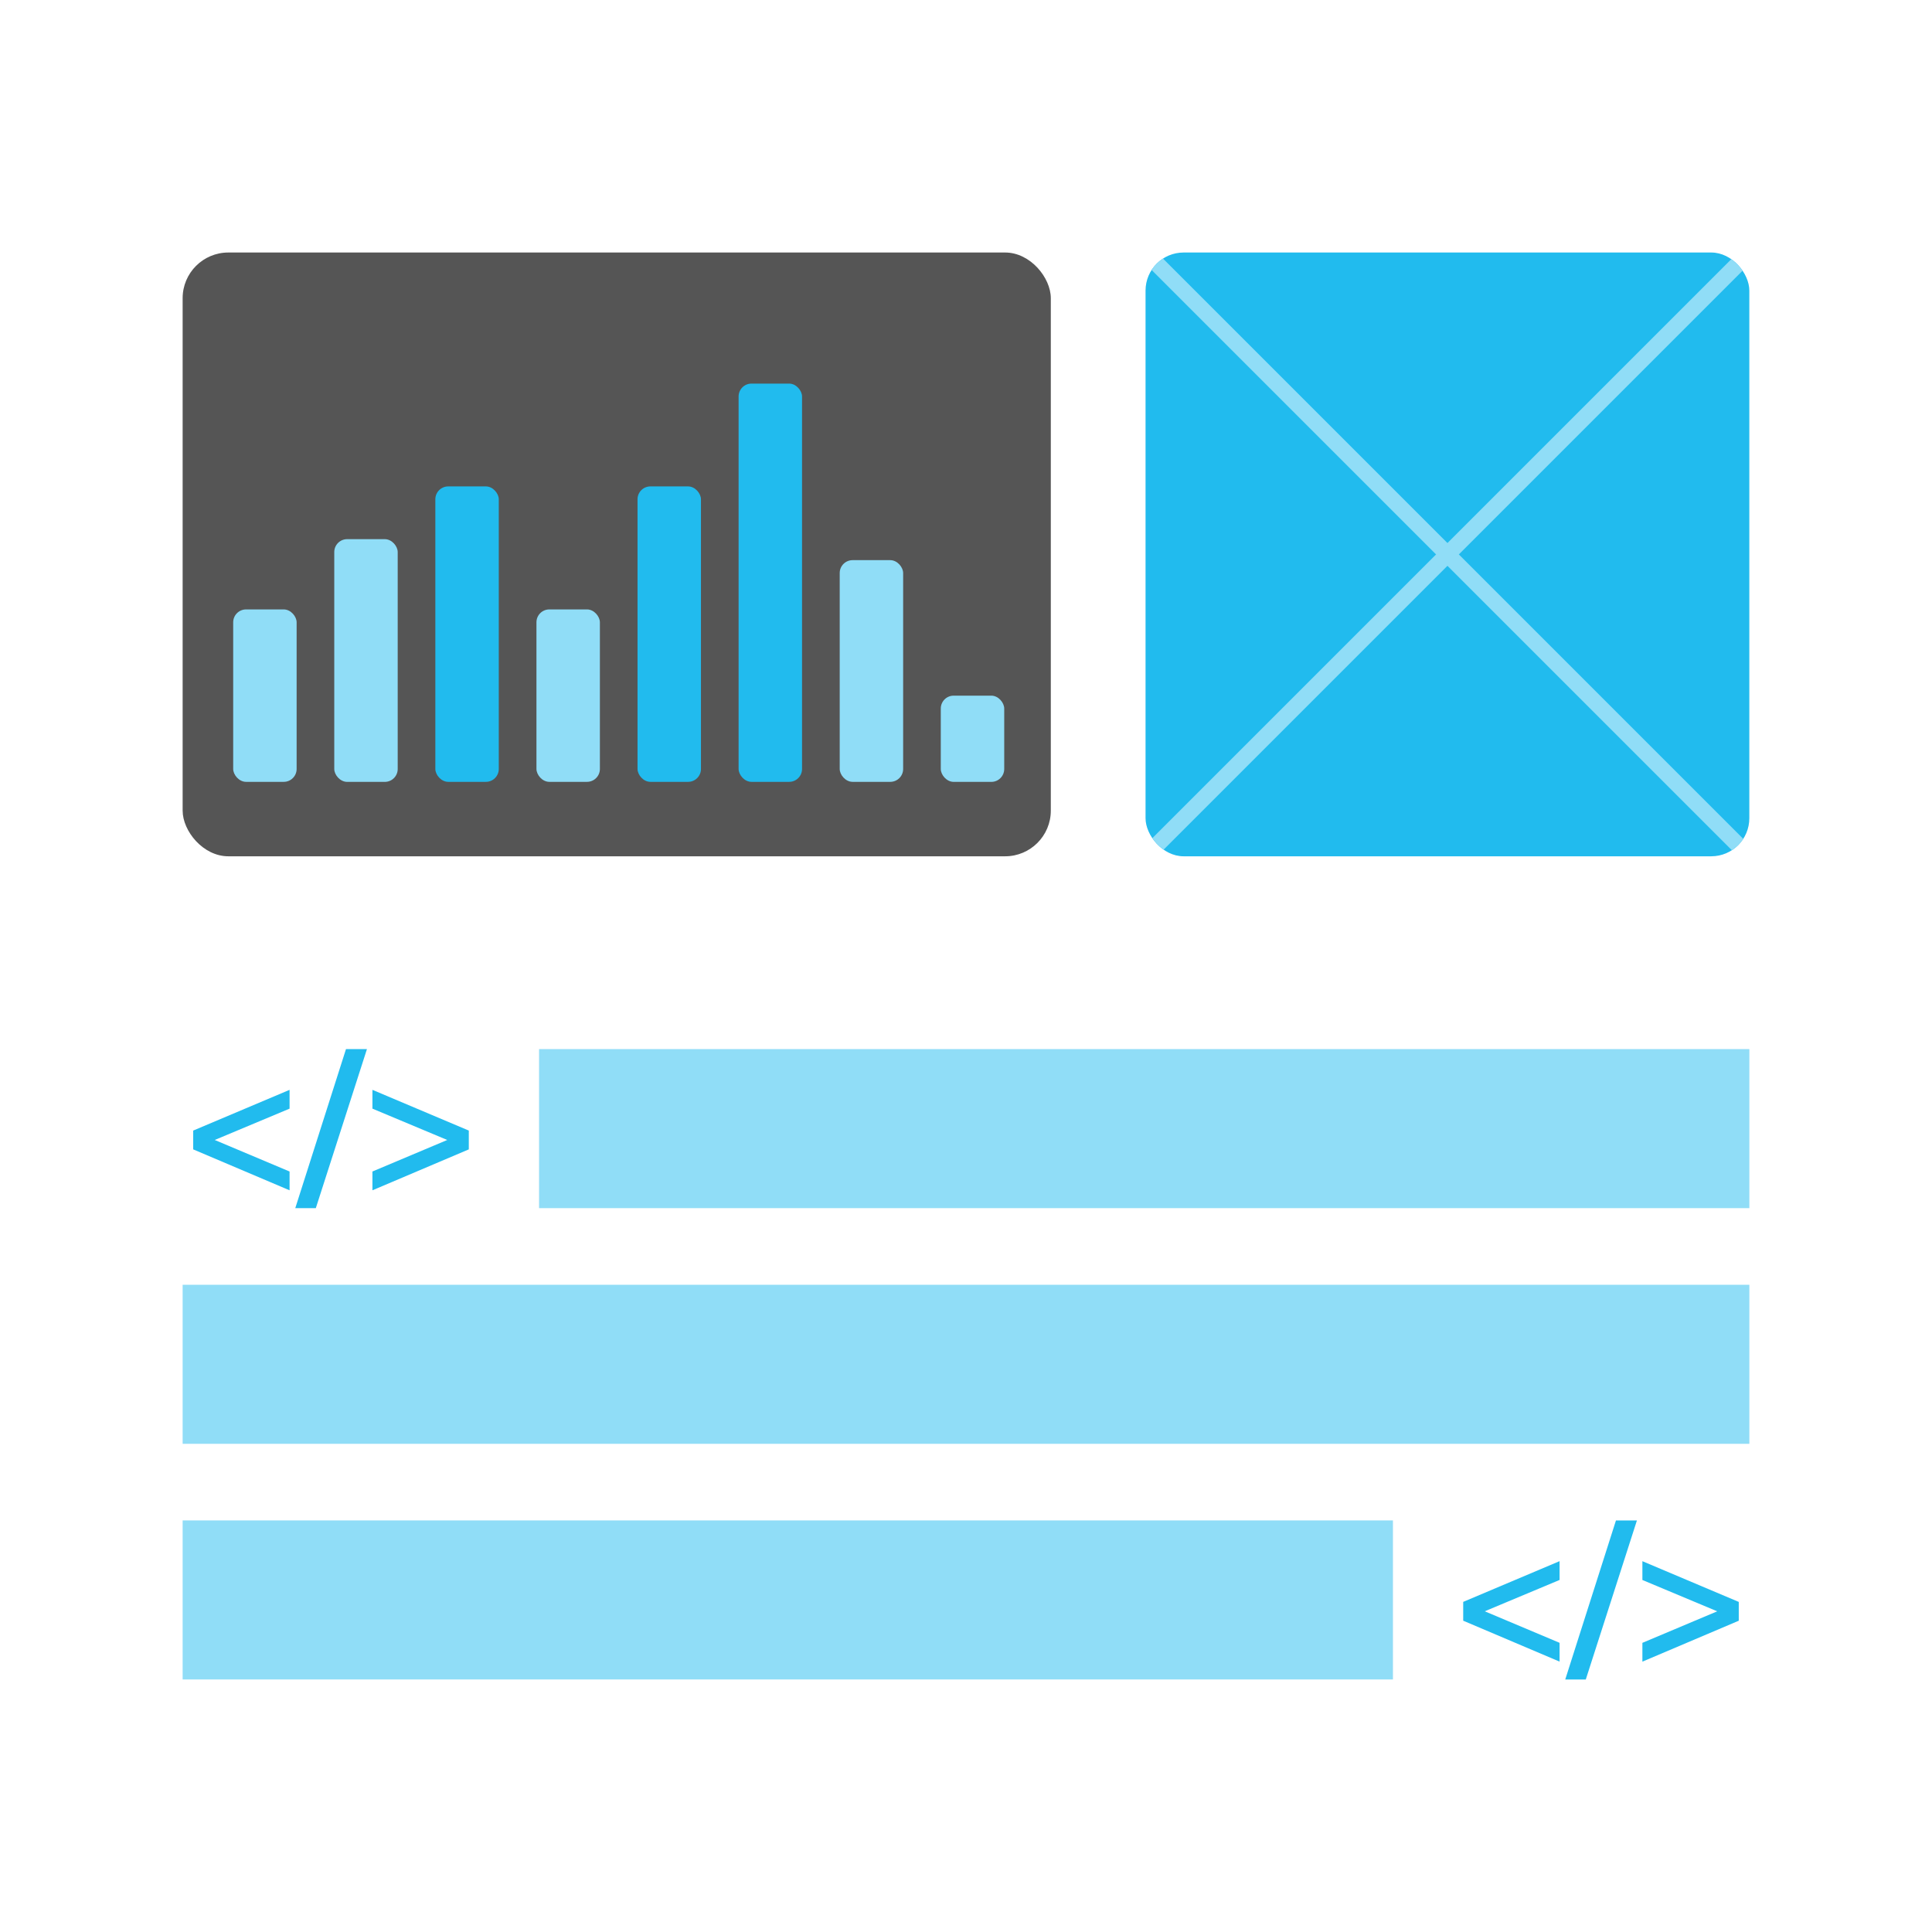
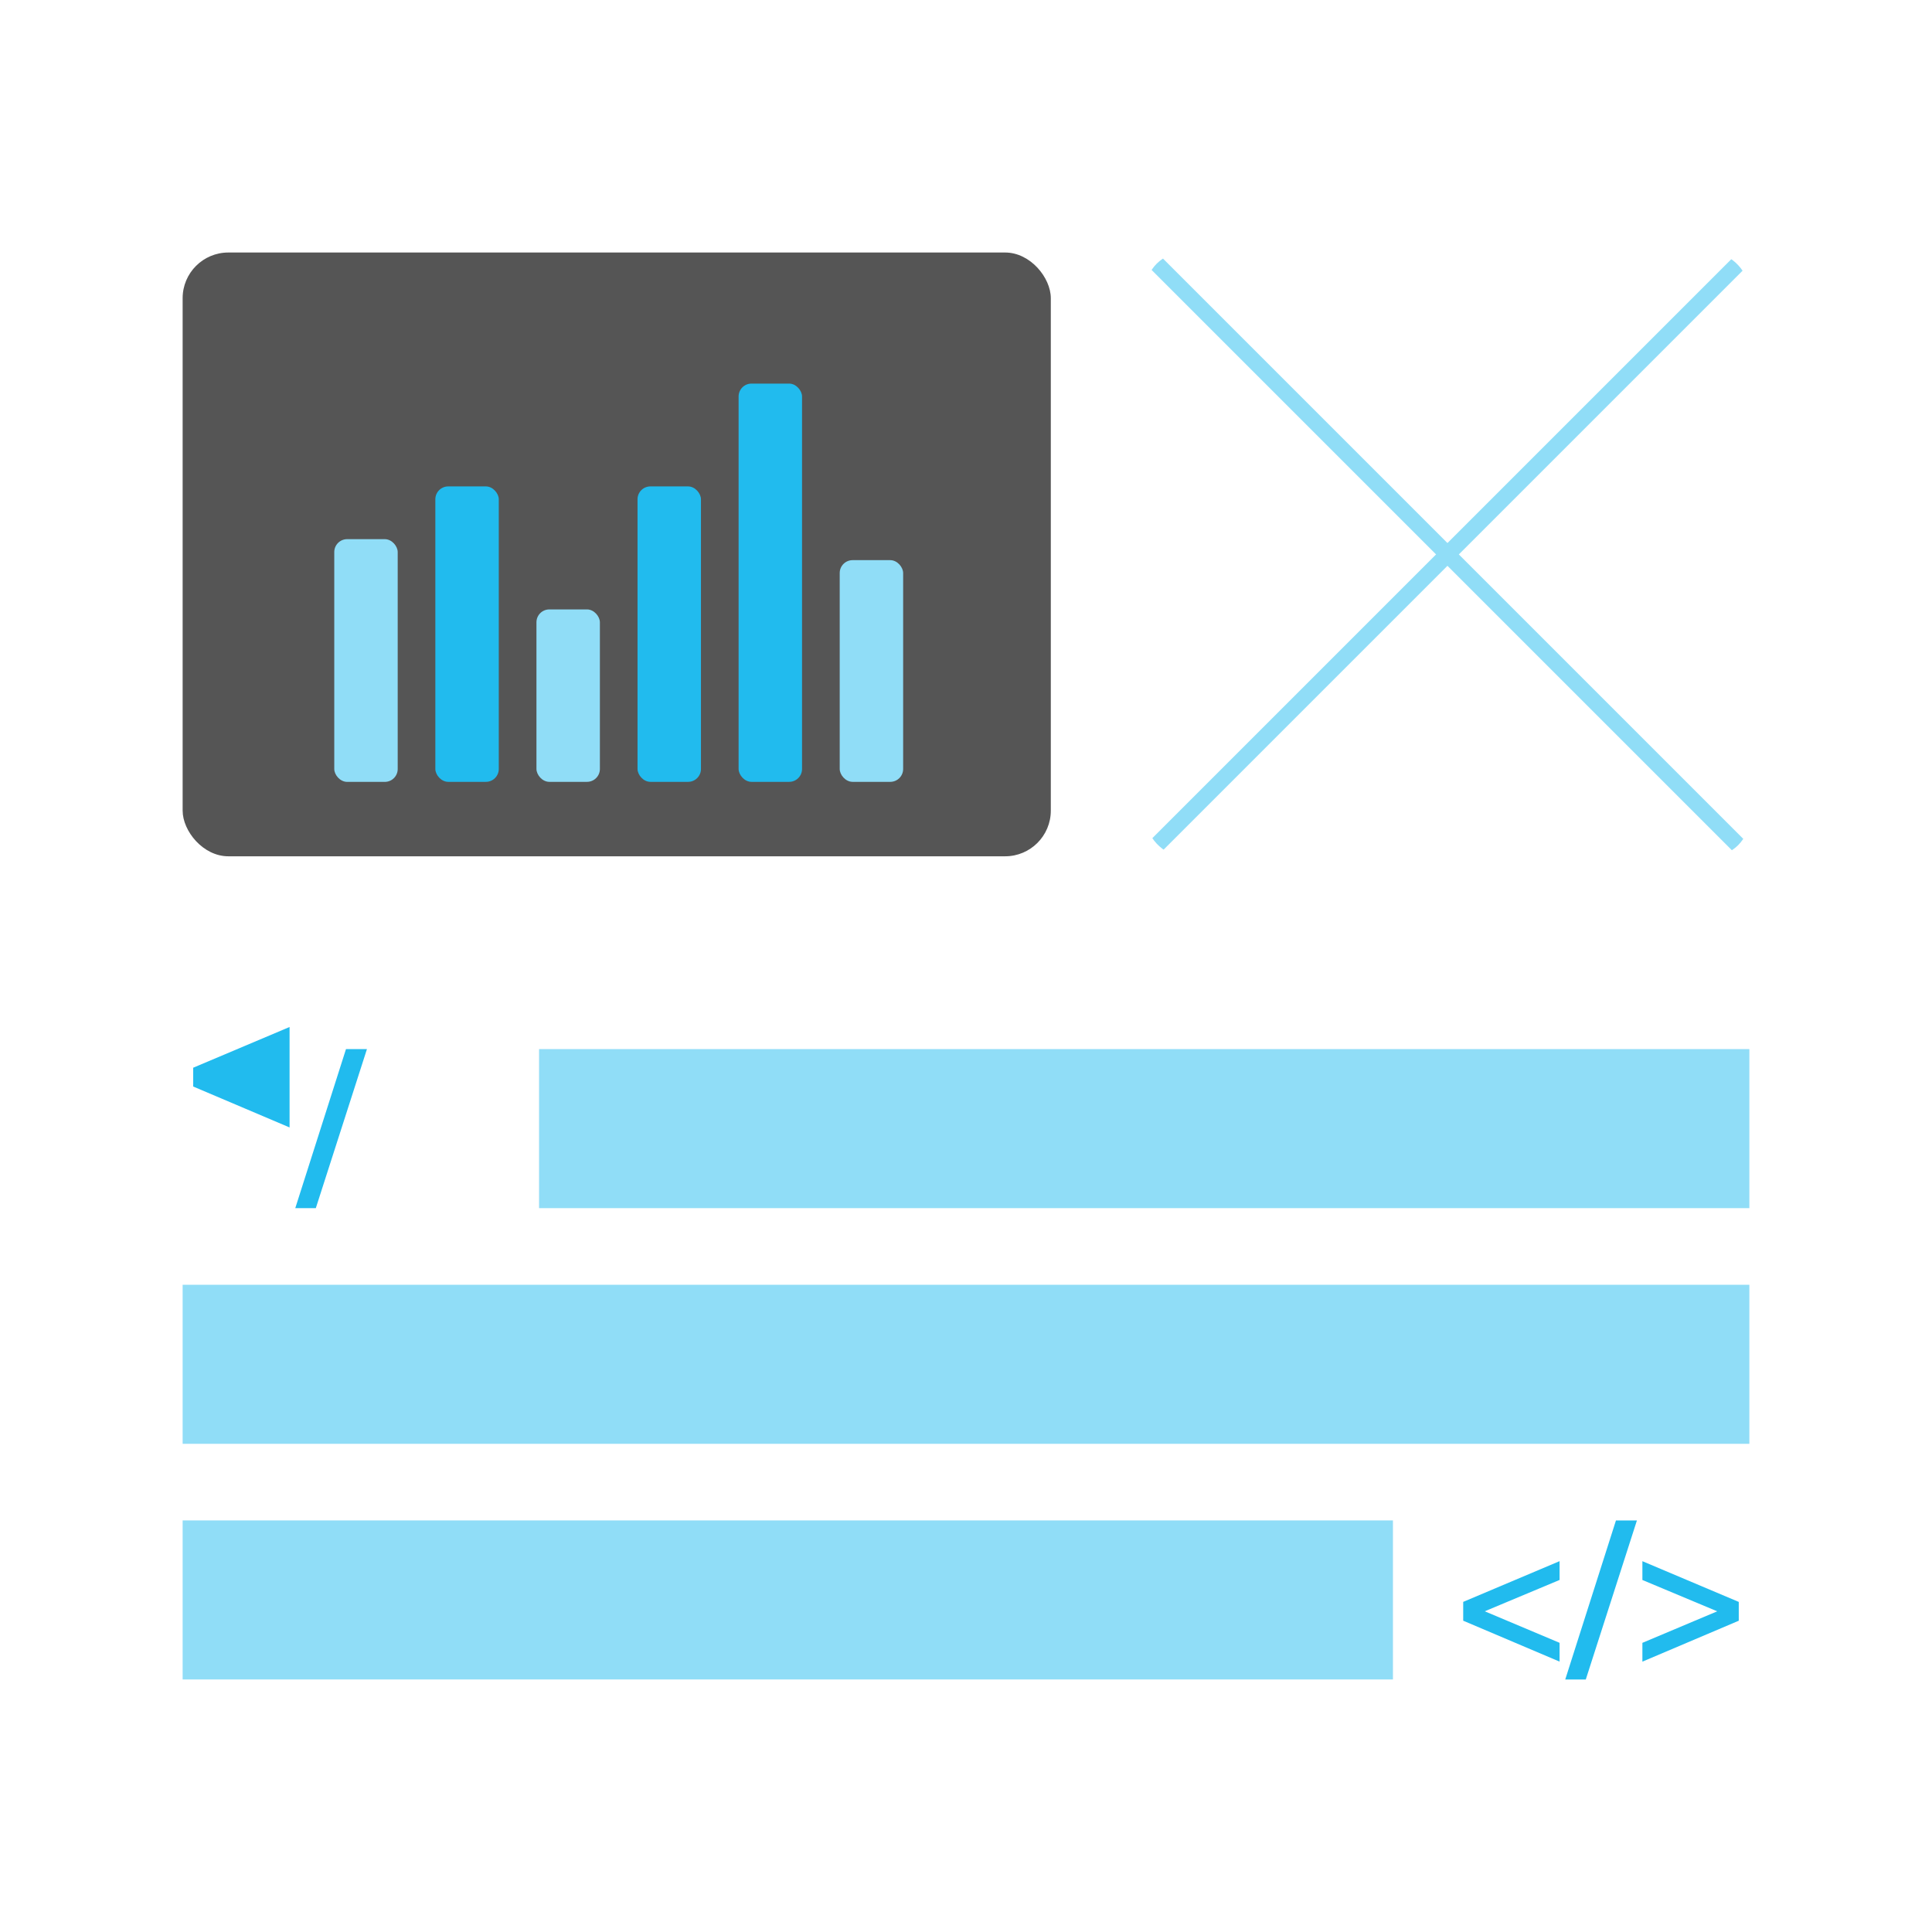
<svg xmlns="http://www.w3.org/2000/svg" id="Layer_1" data-name="Layer 1" viewBox="0 0 600 600">
  <defs>
    <style>
      .cls-1, .cls-2 {
        fill: none;
      }

      .cls-3 {
        clip-path: url(#clippath);
      }

      .cls-4 {
        fill: #90ddf7;
      }

      .cls-5 {
        fill: #21bbee;
      }

      .cls-6 {
        fill: #555;
      }

      .cls-2 {
        stroke: #90ddf7;
        stroke-miterlimit: 10;
        stroke-width: 5px;
      }
    </style>
    <clipPath id="clippath">
      <rect class="cls-1" x="355.76" y="78.42" width="187.51" height="187.51" rx="11.83" ry="11.83" />
    </clipPath>
  </defs>
  <rect class="cls-6" x="56.72" y="78.42" width="269.62" height="187.51" rx="14.19" ry="14.19" />
-   <rect class="cls-5" x="355.76" y="78.42" width="187.51" height="187.51" rx="11.83" ry="11.83" />
-   <rect class="cls-4" x="72.42" y="189.26" width="19.7" height="53.55" rx="4" ry="4" />
  <rect class="cls-4" x="103.81" y="167.44" width="19.7" height="75.38" rx="4" ry="4" />
  <rect class="cls-5" x="135.2" y="151.06" width="19.7" height="91.75" rx="4" ry="4" />
  <rect class="cls-4" x="166.6" y="189.26" width="19.7" height="53.55" rx="4" ry="4" />
  <rect class="cls-5" x="197.99" y="151.06" width="19.7" height="91.75" rx="4" ry="4" />
  <rect class="cls-5" x="229.38" y="119.13" width="19.7" height="123.68" rx="4" ry="4" />
  <rect class="cls-4" x="260.78" y="173.96" width="19.7" height="68.85" rx="4" ry="4" />
-   <rect class="cls-4" x="292.17" y="216.04" width="19.7" height="26.78" rx="4" ry="4" />
  <g class="cls-3">
    <line class="cls-2" x1="355.76" y1="78.42" x2="543.28" y2="265.94" />
    <line class="cls-2" x1="355.76" y1="265.94" x2="543.28" y2="78.42" />
  </g>
  <g>
    <g>
-       <path class="cls-5" d="m89.93,344.3l-23.24,9.73,23.24,9.79v5.84l-29.93-12.71v-5.84l29.93-12.65v5.84Z" />
+       <path class="cls-5" d="m89.93,344.3v5.84l-29.93-12.71v-5.84l29.93-12.65v5.84Z" />
      <path class="cls-5" d="m91.7,375.2l15.75-49.39h6.51l-15.88,49.39h-6.39Z" />
-       <path class="cls-5" d="m145.59,351.11v5.84l-29.93,12.71v-5.84l23.24-9.79-23.24-9.73v-5.84l29.93,12.65Z" />
    </g>
    <rect class="cls-4" x="167.41" y="325.81" width="375.87" height="49.39" />
  </g>
  <rect class="cls-4" x="56.72" y="399" width="486.56" height="49.39" />
  <g>
    <g>
      <path class="cls-5" d="m484.34,490.67l-23.24,9.73,23.24,9.79v5.84l-29.93-12.71v-5.84l29.93-12.65v5.84Z" />
      <path class="cls-5" d="m486.1,521.58l15.75-49.39h6.51l-15.88,49.39h-6.39Z" />
      <path class="cls-5" d="m539.99,497.49v5.84l-29.93,12.71v-5.84l23.24-9.79-23.24-9.73v-5.84l29.93,12.65Z" />
    </g>
    <rect class="cls-4" x="56.72" y="472.18" width="375.87" height="49.39" />
  </g>
</svg>